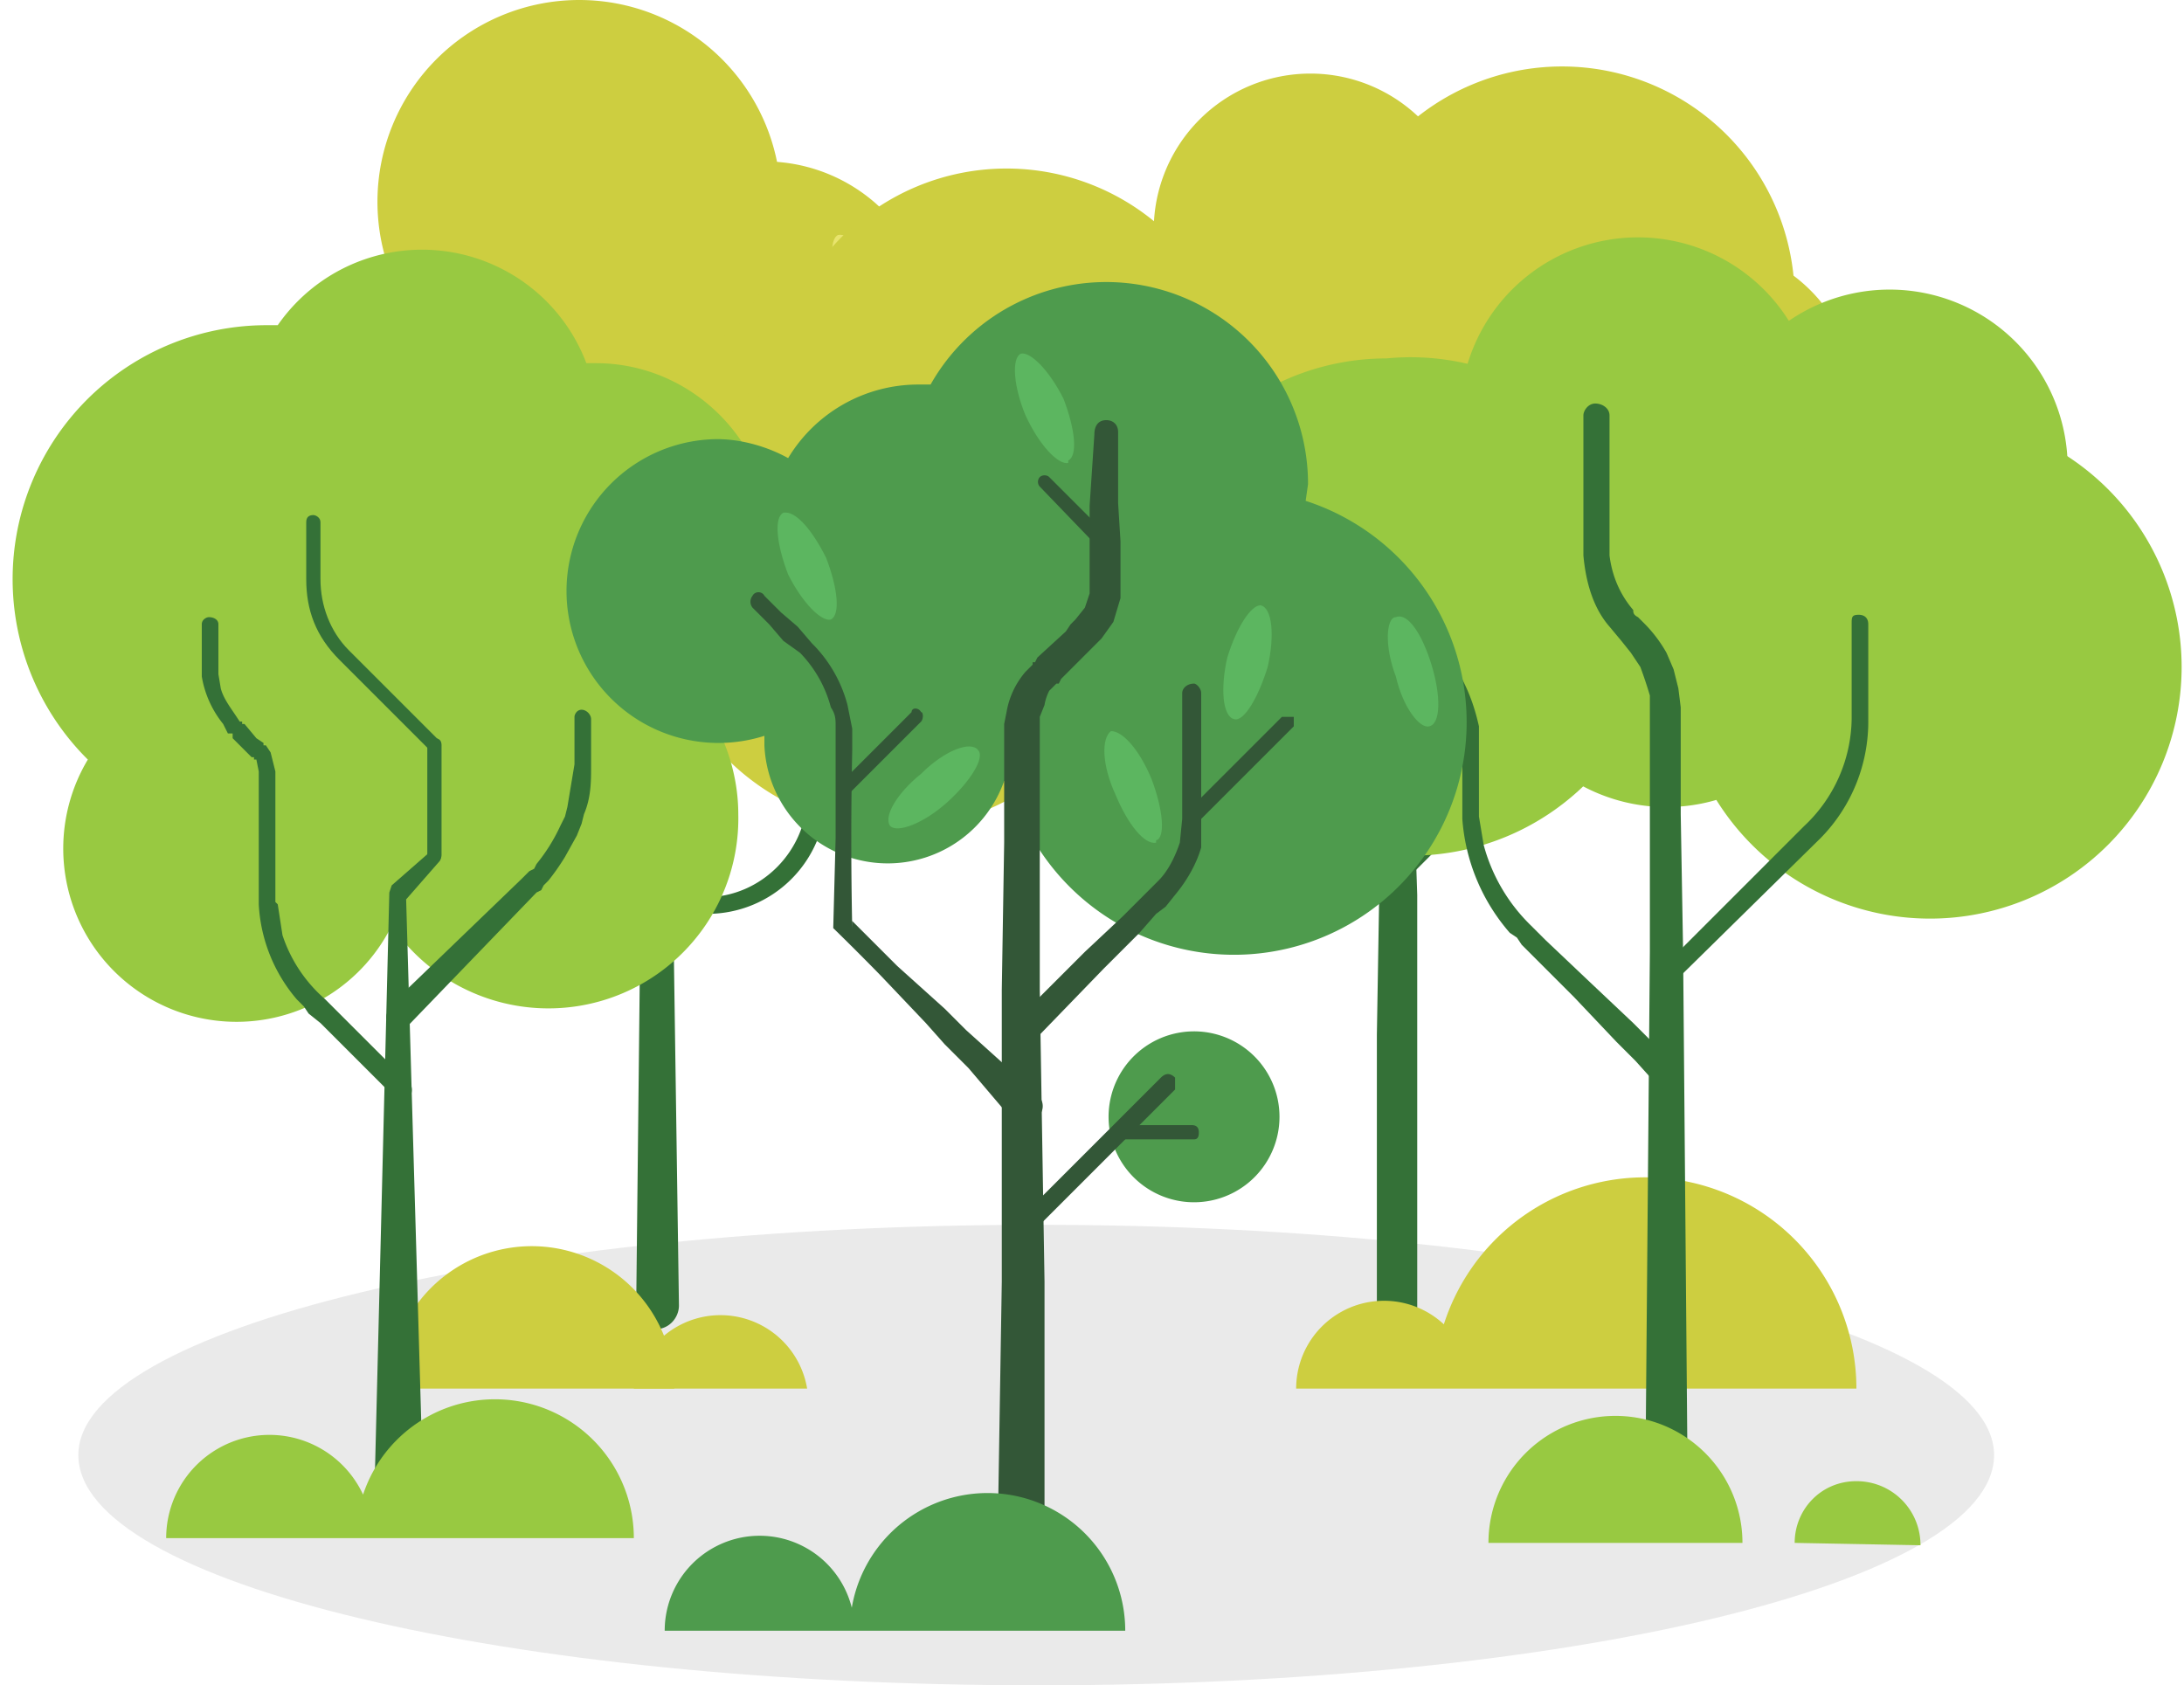
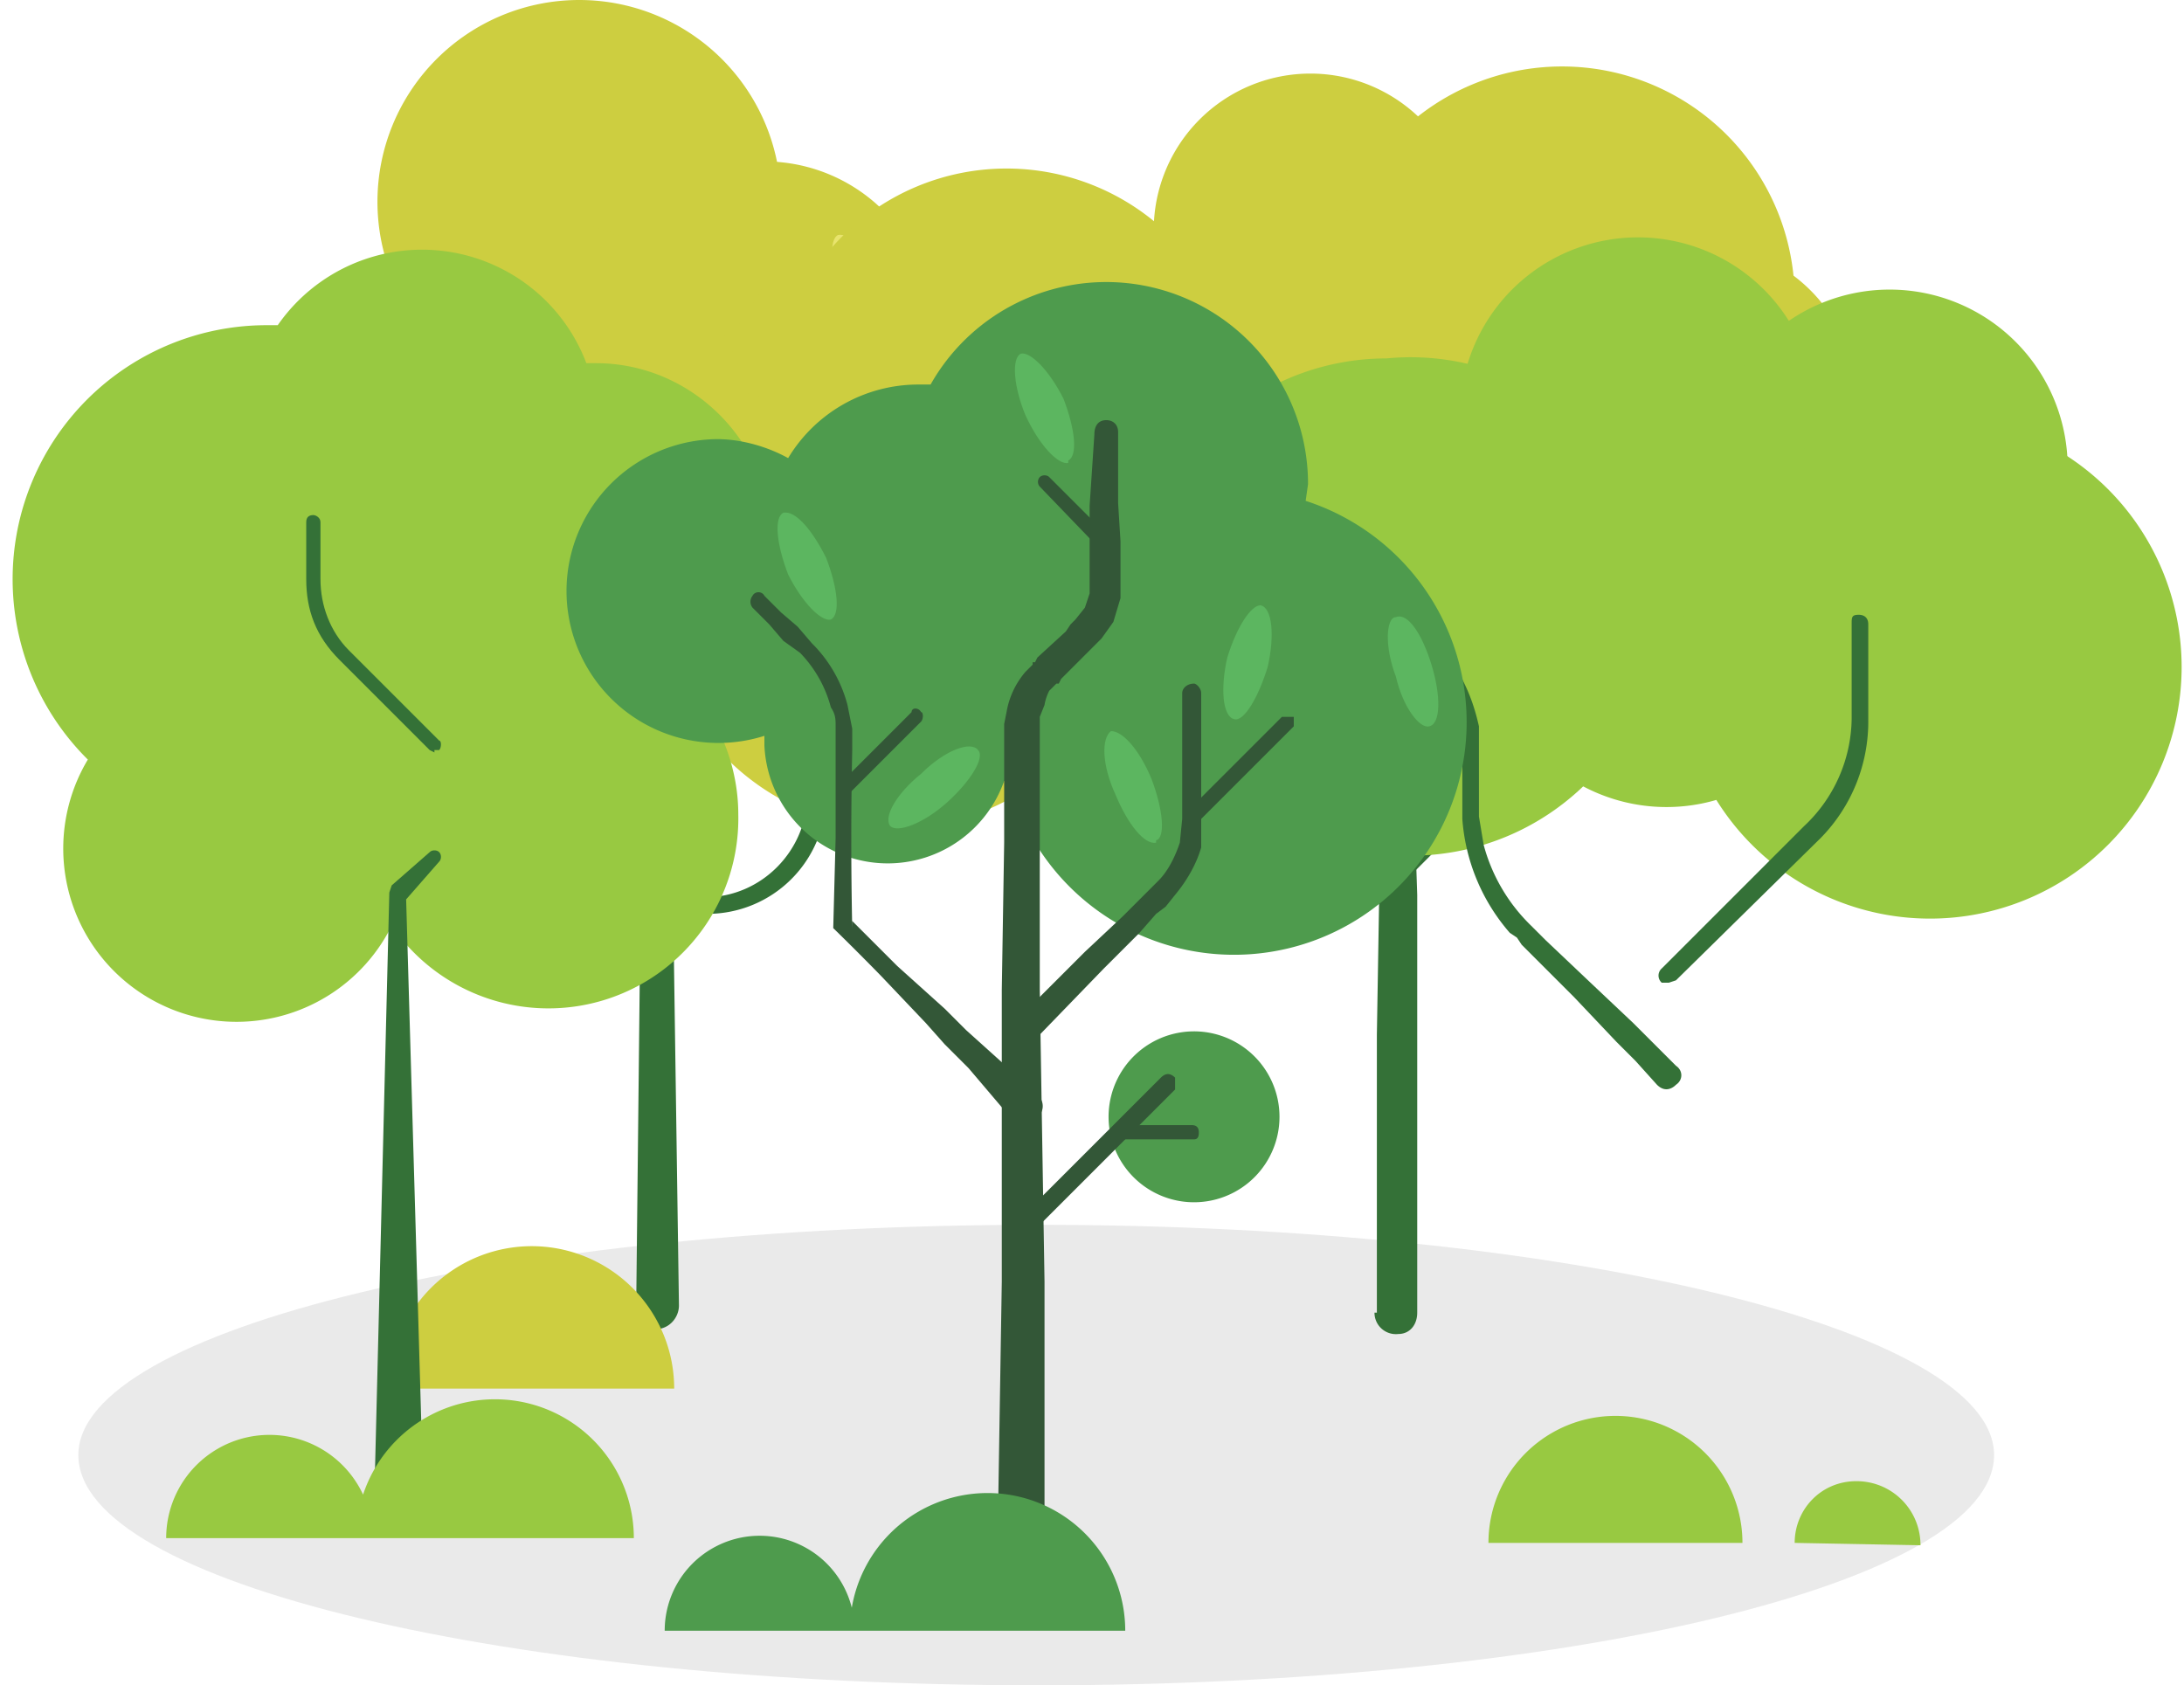
<svg xmlns="http://www.w3.org/2000/svg" width="92" height="71" fill="none" viewBox="0 0 92 71">
  <defs />
  <path fill="#EAEAEA" d="M43.8 71C66 71 84 66.7 84 61.3c0-5.3-18-9.7-40.3-9.7-22.3 0-40.4 4.4-40.4 9.7 0 5.4 18.1 9.7 40.4 9.7z" />
  <path fill="#CDCE40" d="M32.2 21a7 7 0 100-14.2 7 7 0 000 14.2z" />
  <path fill="#CDCE40" d="M24.4 17a8.5 8.5 0 100-17 8.5 8.5 0 000 17zM37.7 34.9a10 10 0 100-20 10 10 0 000 20z" />
  <path fill="#CDCE40" d="M21.8 29a10 10 0 100-20 10 10 0 000 20z" />
  <path fill="#E8E46D" d="M28 21.4c.4-.2.3-1.4-.2-2.6-.5-1.3-1.3-2.2-1.7-2-.4.2-.4 1.3.1 2.6s1.3 2.1 1.7 2zM15.8 24c.4-.1.3-1.3-.2-2.5-.5-1.3-1.3-2.2-1.7-2-.4.2-.4 1.4.2 2.6.5 1.3 1.2 2.1 1.7 2zM37.2 14.5c.4-.2.4-1.3-.2-2.6-.5-1.3-1.2-2.1-1.7-2-.4.2-.3 1.4.2 2.6.5 1.3 1.2 2.2 1.7 2zM36 26.2c.3-1.3.1-2.4-.3-2.5-.5-.1-1 .8-1.4 2.2-.3 1.3-.2 2.4.2 2.5.5.1 1.1-.8 1.4-2.2zM45.5 26.5c.3-1.4.2-2.5-.3-2.6-.4-.1-1 .8-1.4 2.2-.3 1.3-.2 2.4.3 2.5.4.1 1-.8 1.4-2.1zM25.1 27c.4-.3.1-1.5-.7-2.6-.7-1.1-1.6-1.8-2-1.6-.4.3-.1 1.4.6 2.6.8 1 1.7 1.8 2.1 1.5z" />
  <path fill="#347137" d="M26.8 55l.3-27.6c0-.3.3-.5.6-.5s.5.2.5.5l.4 27.6c0 .5-.4 1-1 1a.9.9 0 01-.8-1z" />
  <path fill="#347137" d="M29.7 38.5h-2a.4.4 0 01-.4-.3c0-.3.2-.4.4-.4h2c2.4 0 4.3-2 4.3-4.3 0-.2.2-.4.4-.4s.4.2.4.4a5 5 0 01-5 5zM27.7 33c-.2 0-.3 0-.3-.2l-4.5-4.4a.4.4 0 010-.6h.5l4.5 4.5a.4.4 0 01-.2.7z" />
  <path fill="#CDCE40" d="M16.4 58.5a6 6 0 0112 0" />
  <path fill="#4E9B4D" d="M40.6 21.3a4.3 4.3 0 100-8.5 4.3 4.3 0 000 8.5z" />
  <path fill="#4E9B4D" d="M41.8 18a4.3 4.3 0 100-8.5 4.3 4.3 0 000 8.5z" />
  <path fill="#CDCE40" d="M71.6 23.5a6.6 6.6 0 100-13.2 6.6 6.6 0 000 13.2zM55.2 16.3a6.6 6.6 0 100-13.2 6.6 6.6 0 000 13.2z" />
  <path fill="#CDCE40" d="M65.8 22.4a9.8 9.8 0 100-19.6 9.8 9.8 0 000 19.6zM42.4 26.7a9.8 9.8 0 100-19.6 9.8 9.8 0 000 19.6z" />
-   <path fill="#CDCE40" d="M55.9 29.3a9.8 9.8 0 100-19.6 9.8 9.8 0 000 19.6z" />
  <path fill="#E8E46D" d="M38.8 24.1c.3-.3-.2-1.4-1.2-2.3-1-1-2-1.4-2.3-1-.3.2.2 1.3 1.2 2.2 1 1 2 1.4 2.3 1.1zM76 17.2c.5-.1.4-1.3 0-2.6-.6-1.2-1.4-2-1.8-2-.4.3-.4 1.4.1 2.7.6 1.2 1.3 2.1 1.8 2zM68 18.2c.3-1.3.2-2.5-.3-2.6-.4-.1-1 .9-1.4 2.2-.3 1.3-.2 2.5.3 2.6.5 0 1-1 1.4-2.2zM56.4 21.6c.3-1.3.2-2.4-.3-2.5-.4-.2-1 .8-1.4 2.1-.3 1.4-.2 2.5.3 2.6.4.1 1-.8 1.4-2.2z" />
  <path fill="#347137" d="M58 55.3v-3-8.7l.1-6 .1-5.8.2.4-.8-.8-.8-.9-.8-.9-.8-.8a.5.5 0 010-.7h.7l.8.8 1 .8.8.8.9.8.1.4.2 6v17.6c0 .5-.3.9-.8.9a.9.9 0 01-1-.9z" />
  <path fill="#347137" d="M58.3 36l1.5-1.6 1.5-1.4.4-.4.2-.2h.1v-.2l.7-.7.5-.8a6.3 6.3 0 00.6-1.3v-.5l.2-1v-2l.2-4.3c0-.2.2-.4.4-.4s.4.2.4.4l.1 4.3V29l-.1.6c0 .1 0 .3-.2.5a7.6 7.6 0 01-1.7 3l-.1.1v.1l-.3.2-.3.4-1.5 1.5-1.5 1.5c-.3.3-.8.3-1.1 0a.8.8 0 010-1z" />
  <path fill="#347137" d="M64.6 26.5h-.3a.4.4 0 010-.6l3.5-3.5.7-.8c.1-.1.3-.2.5 0 .2 0 .3.3.1.5a6 6 0 01-.7.9l-3.5 3.4-.3.1z" />
  <path fill="#B6D675" d="M9 33.6A7.3 7.3 0 109 19a7.3 7.3 0 000 14.7z" />
-   <path fill="#B6D675" d="M15.7 33.6a7.3 7.3 0 100-14.7 7.3 7.3 0 000 14.7z" />
  <path fill="#98C941" d="M32.5 22.7c0-4-3.3-7.4-7.4-7.4h-.4a7.4 7.4 0 00-13-1.6h-.5A10.7 10.7 0 003.7 32a7.3 7.3 0 1012.8 7 8 8 0 0014.6-4.7c0-2-.8-4-2.1-5.4 2-1.3 3.5-3.6 3.5-6.2z" />
  <path fill="#B6D675" d="M29.7 24.7c.6-1 .8-2.1.3-2.4-.4-.4-1.4.2-2 1.2-.7 1-1 2-.4 2.4.4.3 1.4-.2 2-1.2z" />
  <path fill="#347137" d="M15.8 61.8l.6-24.2.1-.3 1.6-1.4c.1-.1.3-.1.4 0 .1.1.1.3 0 .4l-1.4 1.6v-.3l.7 24.2c0 .5-.5 1-1 1a1 1 0 01-1-1z" />
-   <path fill="#347137" d="M18.3 36.4a.3.3 0 01-.3-.3v-4.7c0-.2.2-.3.3-.3.2 0 .3.1.3.3V36c0 .2-.1.3-.3.3zM16.5 46.1l-2-2-1-1-.5-.4-.2-.3-.3-.3a6.7 6.7 0 01-1.6-4v-5.6l-.1-.5h-.1v-.1h-.1l-.3-.3-.5-.5v-.2h-.2l-.2-.4a4.3 4.3 0 01-.9-2v-2.2c0-.2.2-.3.3-.3.2 0 .4.1.4.3v2.1l.1.6c.1.4.4.8.6 1.1l.2.3h.1v.1h.1l.5.6.3.2v.1h.1l.2.3.2.8V38l.1.1.2 1.3a6.1 6.1 0 001.8 2.7l.5.5 1 1 2 2c.2.1.2.5 0 .7h-.7zM16.5 42.3L22 37l.1-.1.2-.2.2-.1.1-.2a7.5 7.5 0 001-1.6l.2-.4.1-.4.3-1.8v-2c0-.1.1-.3.3-.3.2 0 .4.2.4.4v2c0 .6 0 1.3-.3 2l-.1.4-.2.5-.5.9a9.5 9.5 0 01-.7 1l-.2.2-.1.2-.2.1-5.4 5.6c-.2.1-.5.2-.7 0-.3-.2-.3-.5 0-.8z" />
  <path fill="#347137" d="M18.3 31.7l-.2-.1-3.8-3.8c-1-1-1.4-2.1-1.4-3.4V22c0-.2.1-.3.3-.3.1 0 .3.1.3.3v2.4c0 1.1.4 2.2 1.2 3l3.8 3.8c.1 0 .1.3 0 .4h-.2z" />
  <path fill="#98C941" d="M15 64.8a5.8 5.8 0 0111.7 0M7 64.8a4.3 4.3 0 018.7 0" />
-   <path fill="#CDCE40" d="M60.4 58.5a8.9 8.9 0 0117.8 0M26.7 58.5a3.7 3.7 0 017.3 0M54.6 58.5a3.7 3.7 0 017.4 0" />
  <path fill="#98C941" d="M58.4 36a10.5 10.5 0 100-20.9 10.5 10.5 0 000 21z" />
  <path fill="#98C941" d="M69 25a7.5 7.5 0 100-15 7.5 7.5 0 000 15z" />
  <path fill="#98C941" d="M70.2 34a7.5 7.5 0 100-15 7.5 7.5 0 000 15z" />
  <path fill="#98C941" d="M79.6 27.2a7.5 7.5 0 100-15 7.5 7.5 0 000 15z" />
  <path fill="#98C941" d="M81.3 38.7a10.6 10.6 0 100-21.2 10.6 10.6 0 000 21.2z" />
  <path fill="#B6D675" d="M51.8 24.5c.4-1.4.3-2.6-.2-2.7-.5-.1-1.2 1-1.5 2.3-.3 1.4-.2 2.6.3 2.7.4.2 1.1-.9 1.4-2.3zM59.9 32c.4-.3 0-1.5-.7-2.7-.8-1.2-1.8-2-2.2-1.6-.4.2-.1 1.4.7 2.6.8 1.2 1.8 2 2.2 1.7z" />
-   <path fill="#347137" d="M69.3 63.5l.2-23.4v-10-.2-.6a19.6 19.6 0 00-.4-1.2l-.4-.6-.4-.5-.5-.6c-.7-.8-1-1.9-1.1-3v-5.9c0-.2.2-.5.5-.5s.6.2.6.5v5.9c.1.8.4 1.6 1 2.3 0 .1 0 .2.2.3l.2.2a5.8 5.8 0 011 1.3l.3.7.2.8.1.8v4.5l.1 5.8.2 23.4c0 .5-.4.9-.9.9a1 1 0 01-.9-1z" />
  <path fill="#347137" d="M70.2 41.4H70a.4.4 0 010-.6l6-6a6.3 6.3 0 002-4.5v-4c0-.3 0-.4.3-.4.2 0 .4.1.4.4v4a7 7 0 01-2 5l-6.1 6-.3.1zM69.8 45.7l-.9-1-.8-.8-1.8-1.9-1.8-1.8-.4-.4-.2-.3-.3-.2a8.2 8.2 0 01-2-4.8v-.3-2.6-.3l-.1-.5c-.1-.8-.4-1.6-.9-2.2-.1-.2 0-.4.1-.6.2-.1.5 0 .6.1.5.8.8 1.6 1 2.5v3.8l.2 1.2a7.4 7.4 0 002 3.4l.2.2.4.4 1.9 1.8 1.8 1.7 1 1 .8.8c.3.2.3.6 0 .8-.2.2-.5.3-.8 0z" />
  <path fill="#4E9B4D" d="M49.7 50.6a3.6 3.6 0 100-7.1 3.6 3.6 0 000 7.1zM55 21.1l.1-.7a8.5 8.5 0 00-15.9-4.2h-.5a6.4 6.4 0 00-5.5 3.1c-.9-.5-2-.8-3-.8A6.4 6.4 0 1032.2 31v.4a5.2 5.2 0 0010.1 1.5h.2A9.8 9.8 0 1055 21.1z" />
  <path fill="#335737" d="M42 66.4l.2-12.4V41.7l.1-6.2v-5l.1-.5a3.5 3.5 0 01.8-1.7l.3-.3v-.1h.1l.1-.2 1.2-1.1.2-.3.1-.1.1-.1.4-.5.2-.6v-.3-.2-3.2l.2-3c0-.4.2-.6.5-.6s.5.2.5.5v3l.1 1.6v2.4l-.3 1-.5.7-.2.2-.2.2-.2.2-1.1 1.1-.1.2h-.1l-.3.3a2 2 0 00-.2.6l-.2.5v11.5L44 54v12.4c0 .5-.4 1-1 1a1 1 0 01-1-1z" />
  <path fill="#335737" d="M42.7 43.1l3-3 1.6-1.5.7-.7.8-.8c.4-.4.7-1 .9-1.6l.1-1V29.2c0-.2.2-.4.5-.4.1 0 .3.2.3.4V35.7c-.2.7-.6 1.4-1.1 2l-.4.5-.4.3-.7.8-1.5 1.5-3 3.1c-.2.2-.6.2-.8 0a.5.5 0 010-.8zM42.8 51.5l6.1-6.1c.2-.2.4-.2.6 0v.5l-6.2 6.2h-.5c-.2-.2-.2-.4 0-.6z" />
  <path fill="#335737" d="M42.5 47l-1.7-2-1-1-.8-.9-1.9-2a123.7 123.7 0 00-2-2l.1-3.8v-3.8-.9c0-.3 0-.5-.2-.8a5.2 5.2 0 00-1.3-2.3L33 27l-.6-.7-.7-.7a.4.4 0 010-.5c.1-.2.4-.2.5 0l.7.7.7.6.6.7a5.7 5.7 0 011.5 2.6l.2 1v.9a176.6 176.6 0 000 7.5v-.3l1.9 1.9 2 1.8.9.9 1 .9 2 1.8c.3.3.3.7 0 1-.2.4-.7.4-1 .1h-.2z" />
  <path fill="#335737" d="M35.6 33.5l-.2-.1a.3.3 0 010-.4l3-3c0-.2.3-.2.4 0 .1 0 .1.3 0 .4l-3 3h-.2zM50.3 34.7H50a.3.3 0 010-.5l4-4h.5v.4l-4 4-.2.1zM46.6 23.2h-.2l-2.6-2.7a.3.3 0 010-.4c.1-.1.3-.1.4 0l2.6 2.6c.1.1.1.3 0 .4h-.2zM50.3 48h-3a.3.3 0 01-.4-.3c0-.2.2-.3.3-.3h3c.2 0 .3.1.3.3 0 .1 0 .3-.2.3z" />
  <path fill="#5CB660" d="M39.9 33.8c1-.9 1.6-1.9 1.3-2.2-.3-.4-1.4 0-2.4 1-1 .8-1.6 1.8-1.3 2.2.3.3 1.4-.1 2.4-1zM45 19.4c.4-.2.3-1.3-.2-2.6-.6-1.2-1.4-2-1.8-1.9-.4.2-.3 1.4.2 2.6.6 1.3 1.4 2.1 1.8 2zM48.7 35.4c.4-.1.3-1.3-.2-2.6-.5-1.2-1.2-2-1.7-2-.4.3-.4 1.4.2 2.7.5 1.2 1.2 2.1 1.7 2zM53.4 28.1c.3-1.3.2-2.5-.3-2.6-.4 0-1 .9-1.4 2.2-.3 1.3-.2 2.5.3 2.6.4.1 1-.9 1.4-2.2zM35 26.1c.4-.2.3-1.3-.2-2.6-.6-1.2-1.3-2-1.8-1.9-.4.2-.3 1.3.2 2.6.6 1.2 1.4 2 1.8 1.9zM60.2 30.6c.5-.1.5-1.3.1-2.6s-1-2.2-1.5-2c-.4 0-.5 1.2 0 2.5.3 1.3 1 2.2 1.4 2.1z" />
  <path fill="#4E9B4D" d="M28 68.7a4 4 0 018 0M35.8 68.7a5.8 5.8 0 0111.6 0" />
  <path fill="#98C941" d="M62.7 65a5.3 5.3 0 0110.7 0M75.6 65c0-1.4 1.1-2.6 2.6-2.6s2.7 1.2 2.7 2.7" />
</svg>